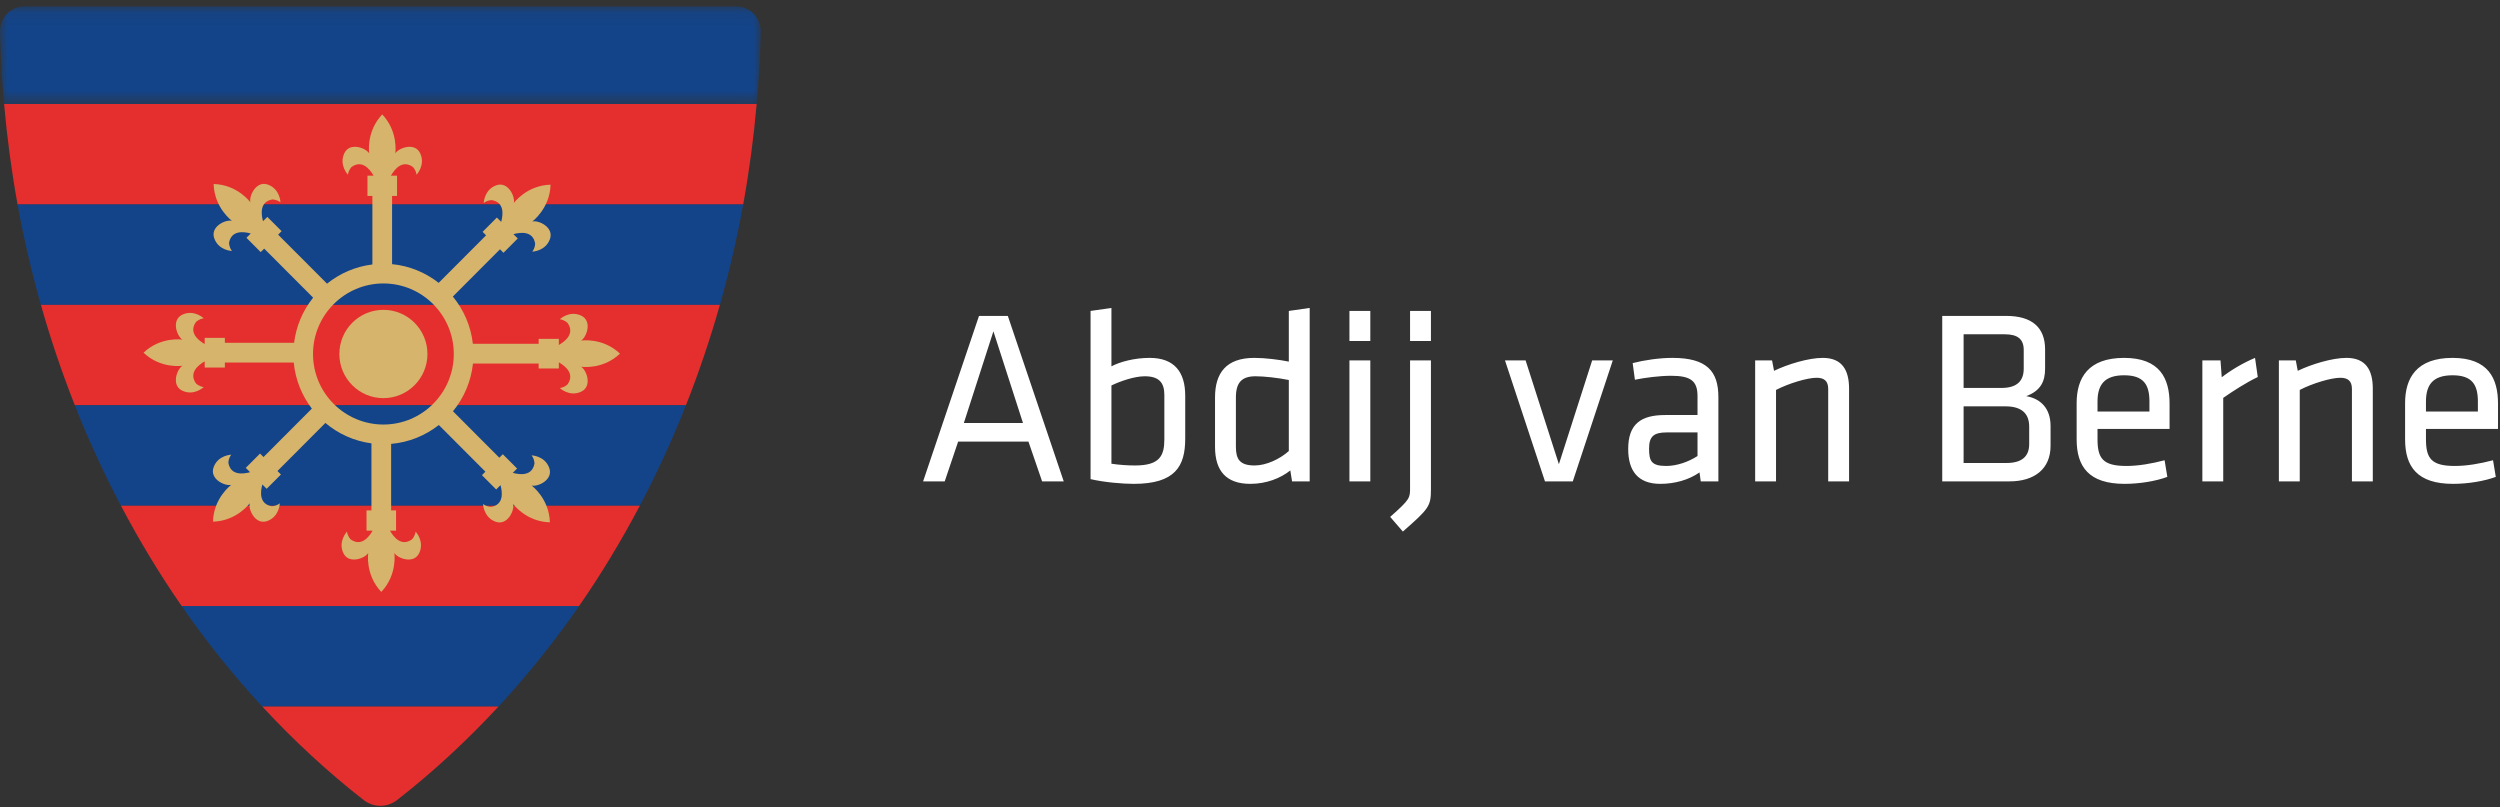
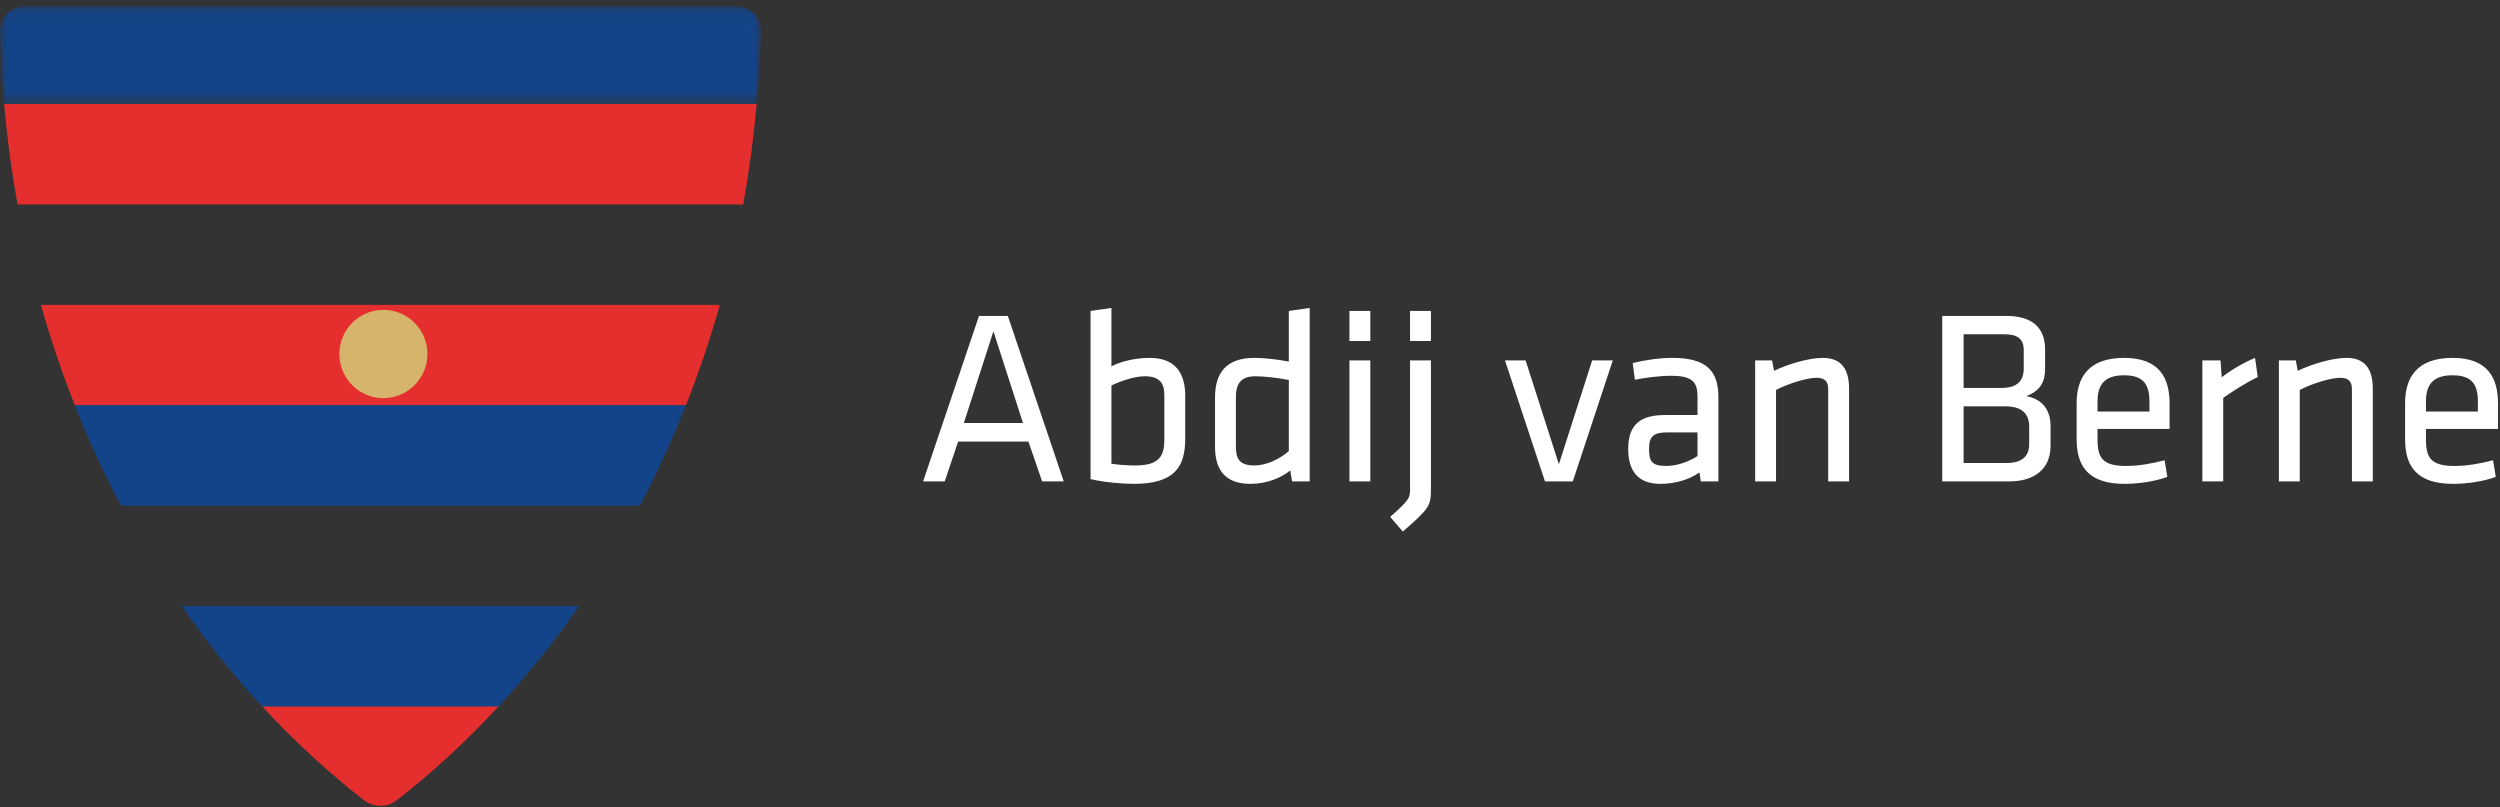
<svg xmlns="http://www.w3.org/2000/svg" xmlns:xlink="http://www.w3.org/1999/xlink" width="161px" height="52px" viewBox="0 0 161 52" version="1.1">
  <rect x="0" y="0" width="161" height="52" fill="#333333" stroke="none" />
  <title>misc/logo/dark</title>
  <defs>
    <polygon id="path-1" points="0 0.105 48.993 0.105 48.993 6.391 0 6.391" />
  </defs>
  <g id="💊Components" stroke="none" stroke-width="1" fill="none" fill-rule="evenodd">
    <g id="components/header/header-main" transform="translate(-21, -7)">
      <g id="header" transform="translate(-1, 0)">
        <g id="Group" transform="translate(22, 7)">
          <g id="Group-22">
            <g id="Group-3" transform="translate(0, 0.308)">
              <mask id="mask-2" fill="white">
                <use xlink:href="#path-1" />
              </mask>
              <g id="Clip-2" />
              <path d="M47.408,0.105 L1.586,0.105 C0.694,0.105 -0.02,0.843 -0,1.736 C0.036,3.298 0.128,4.85 0.264,6.391 L48.729,6.391 C48.865,4.85 48.958,3.298 48.994,1.736 C49.013,0.843 48.3,0.105 47.408,0.105" id="Fill-1" fill="#13448A" mask="url(#mask-2)" />
            </g>
            <path d="M1.132,13.166 L47.862,13.166 C48.249,11.04 48.537,8.881 48.729,6.699 L0.264,6.699 C0.457,8.881 0.744,11.04 1.132,13.166" id="Fill-4" fill="#E52F2F" />
-             <path d="M2.635,19.634 L46.359,19.634 C46.958,17.517 47.462,15.36 47.862,13.166 L1.132,13.166 C1.531,15.36 2.036,17.517 2.635,19.634" id="Fill-6" fill="#13448A" />
            <path d="M44.173,26.101 C45.004,23.998 45.735,21.84 46.359,19.634 L2.635,19.634 C3.259,21.84 3.989,23.998 4.821,26.101 L44.173,26.101 Z" id="Fill-8" fill="#E52F2F" />
            <path d="M41.203,32.569 C42.303,30.483 43.294,28.324 44.173,26.101 L4.821,26.101 C5.699,28.324 6.691,30.483 7.79,32.569 L41.203,32.569 Z" id="Fill-10" fill="#13448A" />
-             <path d="M37.287,39.036 C38.714,36.977 40.019,34.815 41.204,32.569 L7.79,32.569 C8.974,34.815 10.279,36.977 11.706,39.036 L37.287,39.036 Z" id="Fill-12" fill="#E52F2F" />
            <path d="M32.1,45.503 C33.967,43.485 35.701,41.324 37.287,39.036 L11.706,39.036 C13.292,41.324 15.025,43.485 16.893,45.503 L32.1,45.503 Z" id="Fill-14" fill="#13448A" />
            <path d="M16.893,45.503 C18.913,47.686 21.09,49.703 23.417,51.521 C23.719,51.75 24.089,51.895 24.497,51.895 C24.888,51.895 25.244,51.761 25.54,51.548 C27.881,49.724 30.069,47.698 32.1,45.503 L16.893,45.503 Z" id="Fill-16" fill="#E52F2F" />
            <path d="M24.691,19.954 C23.124,19.954 21.855,21.227 21.855,22.797 C21.855,24.367 23.124,25.64 24.691,25.64 C26.257,25.64 27.527,24.367 27.527,22.797 C27.527,21.227 26.257,19.954 24.691,19.954" id="Fill-18" fill="#D7B46C" />
-             <path d="M24.691,27.34 C22.192,27.34 20.158,25.302 20.158,22.797 C20.158,20.292 22.192,18.254 24.691,18.254 C27.19,18.254 29.224,20.292 29.224,22.797 C29.224,25.302 27.19,27.34 24.691,27.34 M39.927,22.774 L39.926,22.774 C38.808,21.714 37.42,21.933 37.42,21.933 C37.767,21.732 38.172,20.67 37.42,20.323 C36.668,19.975 36.051,20.56 36.051,20.56 C36.36,20.597 36.552,20.798 36.552,20.798 C37.027,21.474 36.421,21.969 35.989,22.216 L35.989,22.139 L35.989,21.822 L34.689,21.822 L34.689,22.139 L30.452,22.139 C30.322,20.992 29.861,19.945 29.163,19.098 L32.2,16.054 L32.424,16.279 L33.343,15.358 L33.119,15.133 L33.065,15.079 C33.544,14.948 34.323,14.868 34.463,15.682 C34.463,15.682 34.469,15.962 34.276,16.206 C34.276,16.206 35.126,16.183 35.413,15.404 C35.699,14.625 34.664,14.161 34.276,14.265 C34.276,14.265 35.413,13.437 35.455,11.894 L35.455,11.893 L35.455,11.893 L35.455,11.893 C33.915,11.936 33.089,13.075 33.089,13.075 C33.192,12.686 32.729,11.648 31.953,11.936 C31.175,12.223 31.152,13.075 31.152,13.075 C31.396,12.882 31.675,12.887 31.675,12.887 C32.487,13.029 32.407,13.809 32.276,14.289 L32.222,14.234 L31.998,14.01 L31.08,14.931 L31.304,15.156 L28.25,18.216 C27.405,17.555 26.376,17.12 25.25,17.012 L25.25,12.617 L25.568,12.617 L25.568,11.315 L25.25,11.315 L25.174,11.315 C25.42,10.882 25.914,10.275 26.588,10.75 C26.588,10.75 26.789,10.944 26.826,11.253 C26.826,11.253 27.41,10.634 27.063,9.88 C26.716,9.126 25.657,9.533 25.456,9.88 C25.456,9.88 25.675,8.489 24.616,7.368 L24.616,7.368 L24.616,7.368 L24.616,7.368 L24.616,7.368 C23.557,8.489 23.776,9.88 23.776,9.88 C23.576,9.533 22.516,9.126 22.17,9.88 C21.823,10.634 22.407,11.253 22.407,11.253 C22.444,10.944 22.644,10.75 22.644,10.75 C23.318,10.275 23.812,10.882 24.059,11.315 L23.982,11.315 L23.665,11.315 L23.665,12.617 L23.982,12.617 L23.982,17.031 C22.885,17.166 21.882,17.607 21.061,18.269 L17.911,15.112 L18.135,14.887 L17.216,13.967 L16.992,14.191 L16.938,14.245 C16.807,13.765 16.728,12.985 17.54,12.844 C17.54,12.844 17.818,12.838 18.062,13.031 C18.062,13.031 18.039,12.18 17.262,11.892 C16.485,11.605 16.022,12.643 16.125,13.031 C16.125,13.031 15.299,11.892 13.76,11.85 L13.759,11.849 L13.759,11.85 L13.759,11.85 L13.759,11.85 C13.802,13.393 14.938,14.222 14.938,14.222 C14.55,14.118 13.515,14.582 13.802,15.36 C14.088,16.139 14.938,16.163 14.938,16.163 C14.746,15.918 14.751,15.639 14.751,15.639 C14.892,14.825 15.67,14.904 16.149,15.036 L16.095,15.09 L15.871,15.314 L16.79,16.236 L17.014,16.011 L20.166,19.169 C19.511,19.988 19.075,20.986 18.939,22.078 L14.481,22.078 L14.481,21.76 L13.182,21.76 L13.182,22.078 L13.182,22.155 C12.751,21.908 12.144,21.413 12.619,20.737 C12.619,20.737 12.812,20.536 13.12,20.499 C13.12,20.499 12.503,19.914 11.751,20.261 C10.999,20.609 11.404,21.67 11.751,21.872 C11.751,21.872 10.363,21.652 9.244,22.713 L9.244,22.713 C9.244,22.713 9.244,22.713 9.244,22.713 C9.244,22.713 9.244,22.713 9.244,22.714 L9.244,22.714 C10.363,23.774 11.751,23.555 11.751,23.555 C11.404,23.756 10.999,24.818 11.751,25.165 C12.503,25.513 13.12,24.927 13.12,24.927 C12.812,24.891 12.619,24.69 12.619,24.69 C12.144,24.014 12.751,23.519 13.182,23.273 L13.182,23.349 L13.182,23.667 L14.481,23.667 L14.481,23.349 L18.918,23.349 C19.023,24.458 19.443,25.474 20.083,26.315 L16.971,29.434 L16.747,29.209 L15.828,30.13 L16.052,30.355 L16.106,30.409 C15.627,30.541 14.849,30.619 14.708,29.806 C14.708,29.806 14.702,29.527 14.894,29.282 C14.894,29.282 14.045,29.305 13.758,30.084 C13.472,30.863 14.507,31.327 14.895,31.223 C14.895,31.223 13.758,32.052 13.716,33.594 L13.716,33.595 L13.716,33.595 L13.716,33.595 L13.717,33.595 C15.256,33.552 16.082,32.413 16.082,32.413 C15.979,32.802 16.441,33.839 17.219,33.552 C17.996,33.265 18.019,32.414 18.019,32.414 C17.775,32.607 17.496,32.601 17.496,32.601 C16.685,32.459 16.763,31.68 16.895,31.2 L16.949,31.253 L17.173,31.478 L18.092,30.558 L17.868,30.333 L20.955,27.238 C21.78,27.935 22.8,28.403 23.921,28.553 L23.921,32.871 L23.604,32.871 L23.604,34.174 L23.921,34.174 L23.997,34.174 C23.751,34.606 23.257,35.214 22.583,34.738 C22.583,34.738 22.382,34.545 22.346,34.235 C22.346,34.235 21.761,34.854 22.108,35.608 C22.455,36.361 23.515,35.956 23.715,35.608 C23.715,35.608 23.496,36.998 24.555,38.12 L24.555,38.12 L24.555,38.12 L24.555,38.12 L24.555,38.12 C25.613,36.998 25.395,35.608 25.395,35.608 C25.595,35.956 26.655,36.361 27.001,35.608 C27.349,34.854 26.764,34.235 26.764,34.235 C26.728,34.545 26.527,34.738 26.527,34.738 C25.853,35.214 25.358,34.606 25.113,34.174 L25.189,34.174 L25.506,34.174 L25.506,32.871 L25.189,32.871 L25.189,28.586 C26.343,28.486 27.398,28.048 28.261,27.37 L31.26,30.376 L31.036,30.6 L31.955,31.522 L32.179,31.297 L32.233,31.243 C32.364,31.723 32.443,32.503 31.631,32.645 C31.631,32.645 31.353,32.65 31.109,32.457 C31.109,32.457 31.132,33.309 31.909,33.596 C32.686,33.883 33.149,32.846 33.045,32.457 C33.045,32.457 33.872,33.596 35.411,33.638 L35.412,33.639 L35.412,33.638 L35.412,33.638 L35.412,33.638 C35.369,32.095 34.233,31.267 34.233,31.267 C34.62,31.371 35.656,30.907 35.369,30.128 C35.083,29.349 34.233,29.326 34.233,29.326 C34.426,29.57 34.42,29.849 34.42,29.849 C34.279,30.663 33.501,30.584 33.022,30.452 L33.076,30.398 L33.3,30.173 L32.381,29.253 L32.157,29.477 L29.171,26.485 C29.873,25.629 30.337,24.57 30.459,23.41 L34.689,23.41 L34.689,23.728 L35.989,23.728 L35.989,23.41 L35.989,23.334 C36.421,23.58 37.027,24.076 36.552,24.751 C36.552,24.751 36.36,24.953 36.051,24.989 C36.051,24.989 36.668,25.575 37.42,25.227 C38.172,24.879 37.767,23.818 37.42,23.617 C37.42,23.617 38.808,23.836 39.926,22.775 L39.927,22.775 L39.927,22.775 C39.927,22.774 39.927,22.774 39.927,22.774" id="Fill-20" fill="#D7B46C" />
          </g>
          <path d="M60.84,31 L61.704,28.44 L66.232,28.44 L67.112,31 L68.504,31 L64.904,20.344 L63.048,20.344 L59.448,31 L60.84,31 Z M65.88,27.24 L62.072,27.24 L63.976,21.336 L65.88,27.24 Z M73.016,31.16 C75.688,31.16 76.328,30.024 76.328,28.248 L76.328,25.48 C76.328,23.992 75.656,23.048 74.04,23.048 C73.048,23.048 72.12,23.304 71.576,23.592 L71.576,19.832 L70.232,20.024 L70.232,30.856 C71.128,31.064 72.296,31.16 73.016,31.16 Z M73.112,29.976 C72.632,29.976 72.104,29.944 71.576,29.864 L71.576,24.824 C72.104,24.568 73.032,24.232 73.72,24.232 C74.632,24.232 74.984,24.632 74.984,25.432 L74.984,28.296 C74.984,29.336 74.696,29.976 73.112,29.976 Z M80.52,31.16 C81.544,31.16 82.456,30.808 83.096,30.296 L83.208,31 L84.344,31 L84.344,19.832 L83,20.024 L83,23.288 C82.376,23.16 81.464,23.048 80.776,23.048 C78.952,23.048 78.248,24.04 78.248,25.592 L78.248,28.776 C78.248,30.344 78.984,31.16 80.52,31.16 Z M80.792,29.976 C79.848,29.976 79.592,29.576 79.592,28.776 L79.592,25.592 C79.592,24.648 79.96,24.232 80.856,24.232 C81.4,24.232 82.28,24.328 83,24.472 L83,29.048 C82.424,29.56 81.56,29.976 80.792,29.976 Z M88.248,21.96 L88.248,20.024 L86.904,20.024 L86.904,21.96 L88.248,21.96 Z M88.248,31 L88.248,23.208 L86.904,23.208 L86.904,31 L88.248,31 Z M92.152,21.96 L92.152,20.024 L90.808,20.024 L90.808,21.96 L92.152,21.96 Z M90.344,34.232 C92.04,32.744 92.152,32.6 92.152,31.496 L92.152,23.208 L90.808,23.208 L90.808,31.416 C90.808,32.072 90.808,32.152 89.528,33.288 L90.344,34.232 Z M101.288,31 L103.864,23.208 L102.536,23.208 L100.392,29.896 L98.248,23.208 L96.92,23.208 L99.496,31 L101.288,31 Z M106.92,31.16 C107.864,31.16 108.76,30.904 109.448,30.424 L109.528,31 L110.664,31 L110.664,25.576 C110.664,23.912 109.928,23.048 107.704,23.048 C106.872,23.048 105.88,23.192 105.144,23.384 L105.288,24.456 C105.896,24.328 106.872,24.2 107.624,24.2 C108.888,24.2 109.32,24.536 109.32,25.512 L109.32,26.728 L107.24,26.728 C105.672,26.728 104.856,27.304 104.856,28.92 C104.856,30.296 105.464,31.16 106.92,31.16 Z M107.304,30.008 C106.344,30.008 106.2,29.688 106.2,28.888 C106.2,28.104 106.504,27.848 107.336,27.848 L109.32,27.848 L109.32,29.368 C108.728,29.752 107.976,30.008 107.304,30.008 Z M114.376,31 L114.376,25.112 C115.208,24.68 116.408,24.328 116.984,24.328 C117.48,24.328 117.736,24.536 117.736,25.048 L117.736,31 L119.08,31 L119.08,25.032 C119.08,23.832 118.632,23.048 117.384,23.048 C116.456,23.048 115.112,23.464 114.248,23.88 L114.12,23.208 L113.032,23.208 L113.032,31 L114.376,31 Z M129.416,31 C131.016,31 132.056,30.2 132.056,28.712 L132.056,27.432 C132.056,26.296 131.416,25.672 130.488,25.512 C131.432,25.16 131.704,24.552 131.704,23.736 L131.704,22.504 C131.704,21.096 130.872,20.344 129.192,20.344 L125.08,20.344 L125.08,31 L129.416,31 Z M128.888,24.984 L126.456,24.984 L126.456,21.528 L129.112,21.528 C129.944,21.528 130.328,21.848 130.328,22.536 L130.328,23.736 C130.328,24.504 129.928,24.984 128.888,24.984 Z M129.224,29.816 L126.456,29.816 L126.456,26.168 L129.144,26.168 C130.2,26.168 130.68,26.632 130.68,27.48 L130.68,28.6 C130.68,29.4 130.2,29.816 129.224,29.816 Z M136.824,31.16 C137.8,31.16 138.84,30.984 139.576,30.712 L139.4,29.64 C138.552,29.864 137.704,30.008 136.936,30.008 C135.416,30.008 135.08,29.512 135.08,28.28 L135.08,27.624 L139.72,27.624 L139.72,25.992 C139.72,24.376 139.096,23.048 136.792,23.048 C134.472,23.048 133.736,24.344 133.736,25.96 L133.736,28.296 C133.736,30.056 134.52,31.16 136.824,31.16 Z M138.424,26.504 L135.08,26.504 L135.08,25.864 C135.08,24.776 135.528,24.168 136.792,24.168 C138.056,24.168 138.424,24.776 138.424,25.864 L138.424,26.504 Z M143.176,31 L143.176,25.624 C143.816,25.176 144.664,24.632 145.4,24.28 L145.224,23.048 C144.456,23.368 143.656,23.848 143.08,24.296 L143,23.208 L141.832,23.208 L141.832,31 L143.176,31 Z M148.104,31 L148.104,25.112 C148.936,24.68 150.136,24.328 150.712,24.328 C151.208,24.328 151.464,24.536 151.464,25.048 L151.464,31 L152.808,31 L152.808,25.032 C152.808,23.832 152.36,23.048 151.112,23.048 C150.184,23.048 148.84,23.464 147.976,23.88 L147.848,23.208 L146.76,23.208 L146.76,31 L148.104,31 Z M157.976,31.16 C158.952,31.16 159.992,30.984 160.728,30.712 L160.552,29.64 C159.704,29.864 158.856,30.008 158.088,30.008 C156.568,30.008 156.232,29.512 156.232,28.28 L156.232,27.624 L160.872,27.624 L160.872,25.992 C160.872,24.376 160.248,23.048 157.944,23.048 C155.624,23.048 154.888,24.344 154.888,25.96 L154.888,28.296 C154.888,30.056 155.672,31.16 157.976,31.16 Z M159.576,26.504 L156.232,26.504 L156.232,25.864 C156.232,24.776 156.68,24.168 157.944,24.168 C159.208,24.168 159.576,24.776 159.576,25.864 L159.576,26.504 Z" id="AbdijvanBerne" fill="#FFFFFF" fill-rule="nonzero" />
        </g>
      </g>
    </g>
  </g>
</svg>